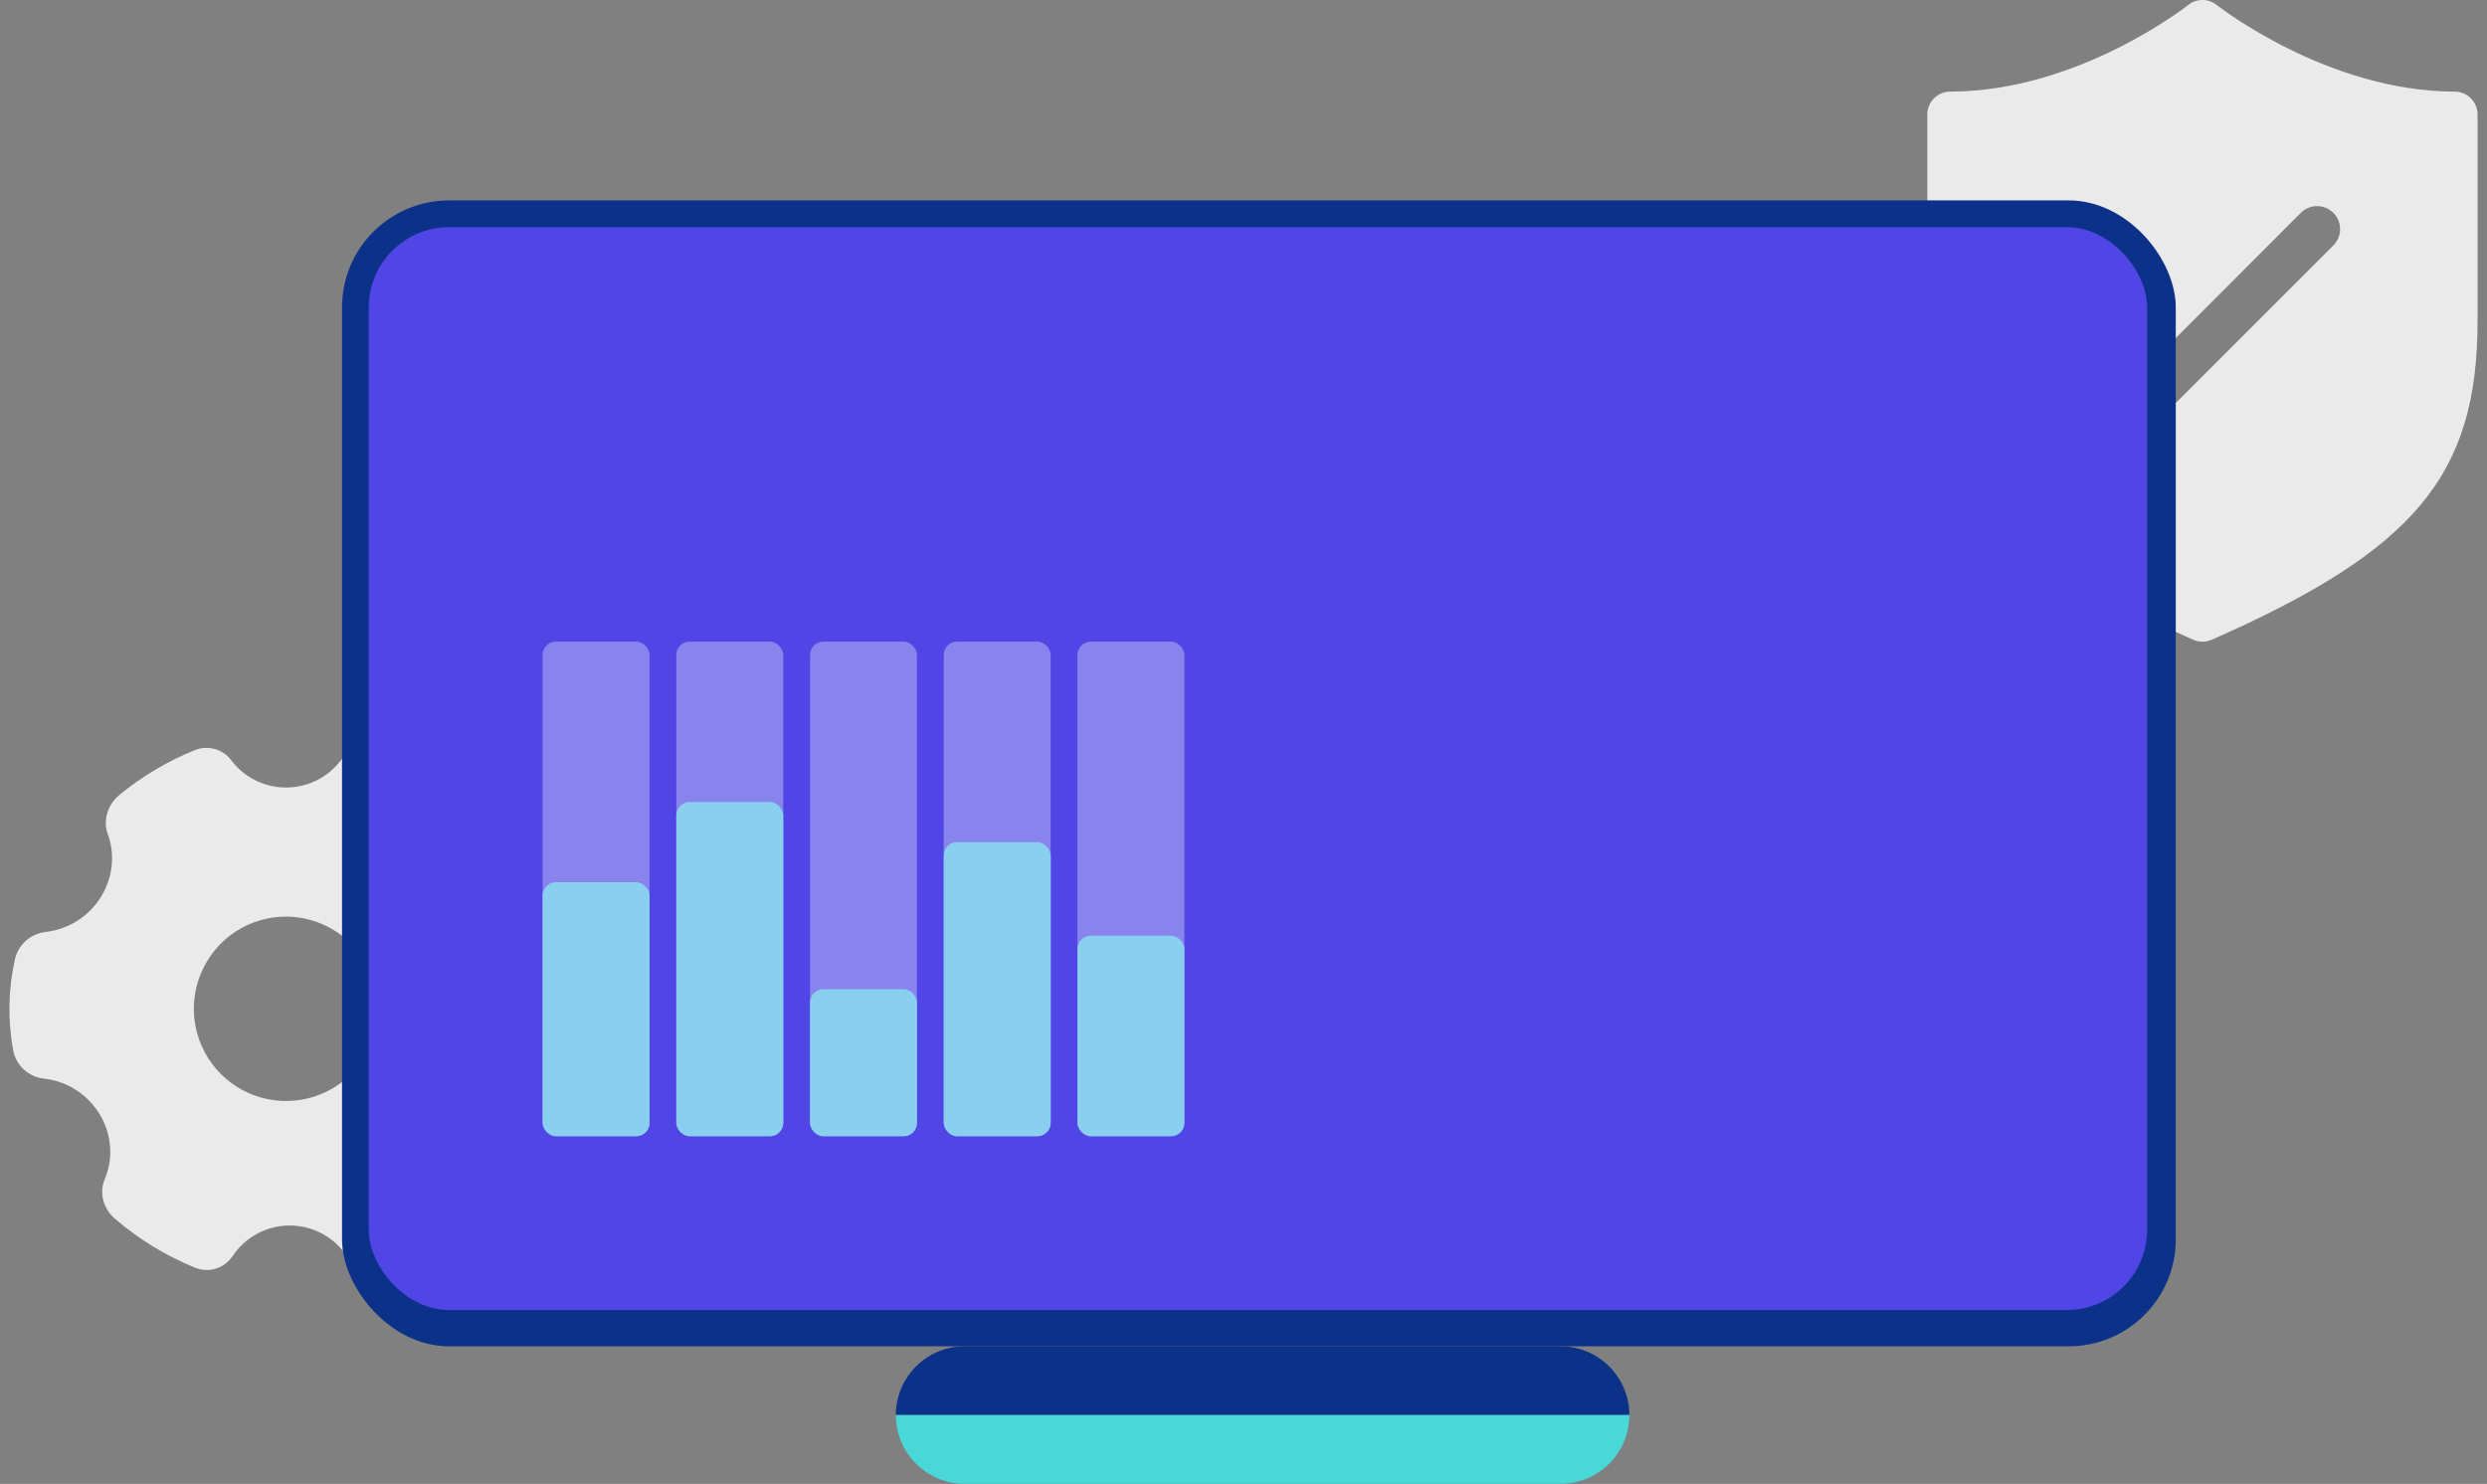
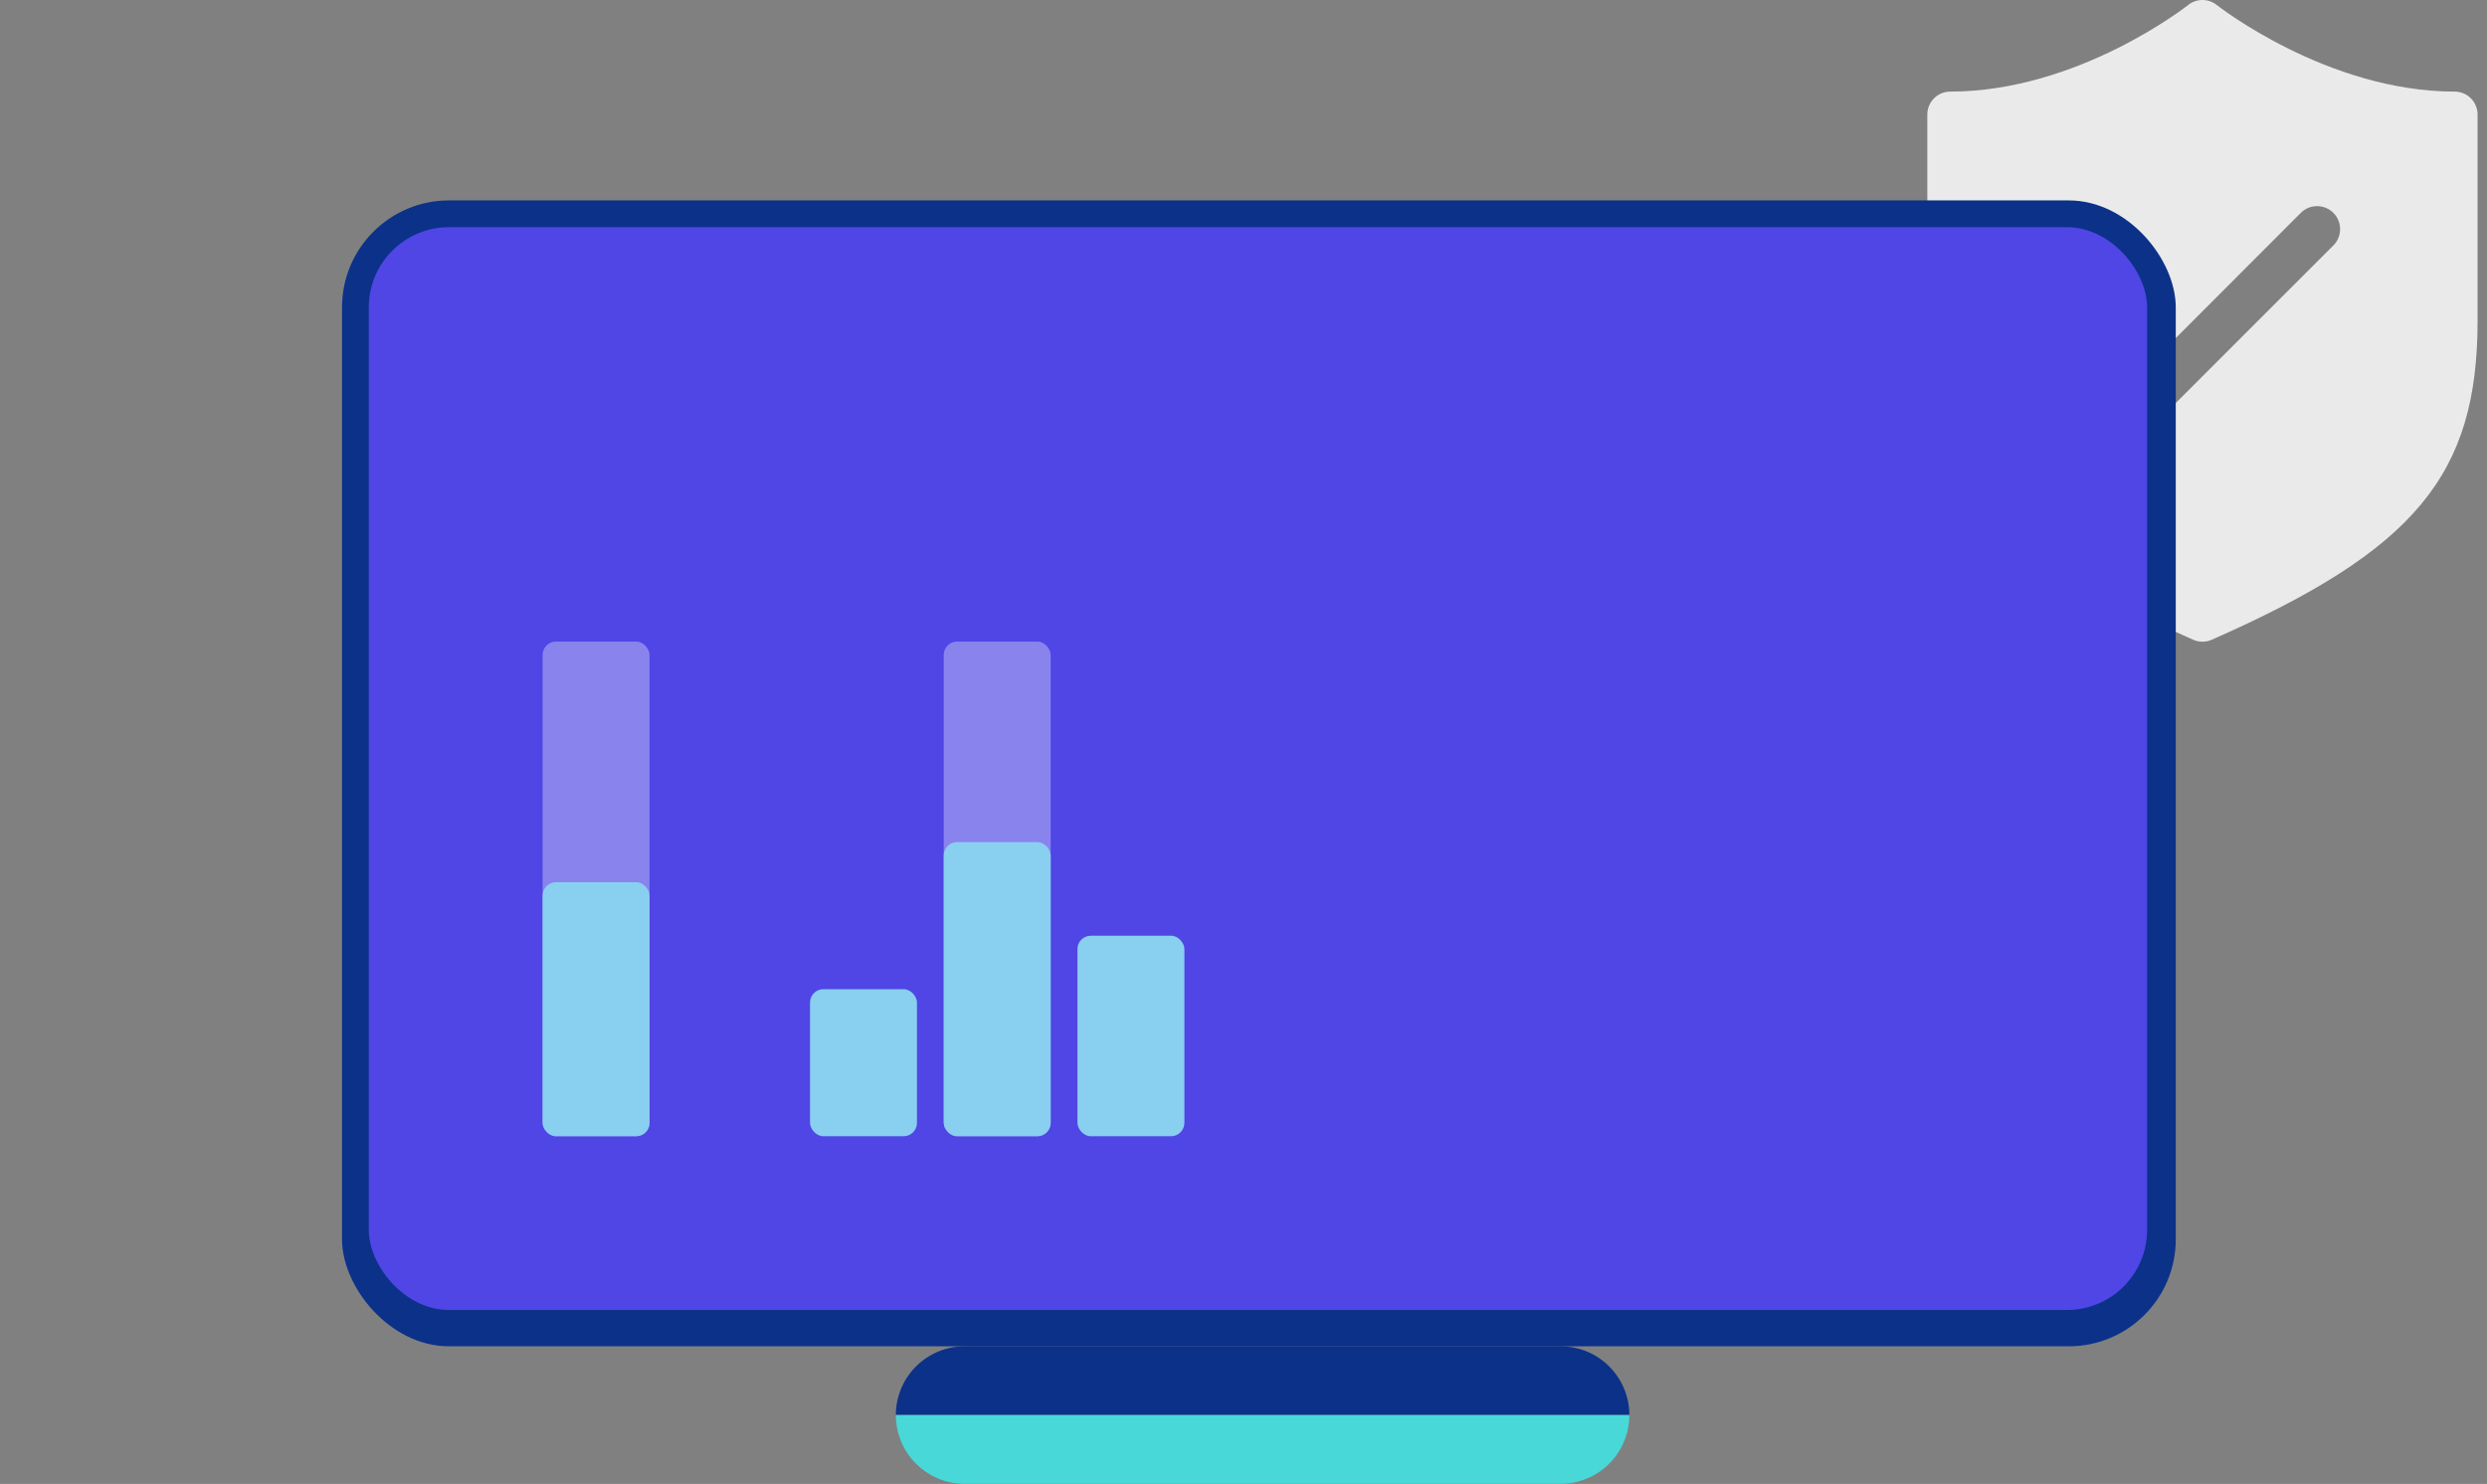
<svg xmlns="http://www.w3.org/2000/svg" width="186" height="111" viewBox="0 0 186 111" fill="none">
  <rect x="0" y="0" width="186" height="111" fill="#808080" stroke="none" />
  <g clip-path="url(#clip0_184_352)">
-     <path d="M39.556 69.891C36.599 69.426 34.52 66.69 34.85 63.79C34.895 63.397 34.984 63.01 35.116 62.637C35.457 61.652 35.106 60.512 34.261 59.802C32.474 58.259 30.447 57.017 28.261 56.125C27.784 55.923 27.252 55.886 26.751 56.02C26.25 56.154 25.809 56.452 25.496 56.866C25.081 57.414 24.561 57.874 23.966 58.218C23.37 58.562 22.712 58.783 22.03 58.868C21.347 58.953 20.655 58.901 19.993 58.714C19.332 58.527 18.714 58.209 18.177 57.78C17.846 57.513 17.549 57.206 17.295 56.866C16.983 56.453 16.541 56.156 16.041 56.022C15.541 55.887 15.011 55.924 14.534 56.125C12.516 56.946 10.633 58.066 8.947 59.447C8.06 60.168 7.689 61.35 8.05 62.367C9.057 65.041 7.697 68.175 4.932 69.317C4.44 69.522 3.92 69.655 3.39 69.713C2.849 69.778 2.342 70.007 1.936 70.369C1.53 70.732 1.245 71.211 1.121 71.741C0.615 73.988 0.57 76.314 0.989 78.58C1.096 79.126 1.375 79.624 1.785 80.002C2.195 80.379 2.714 80.617 3.267 80.68C6.226 80.991 8.426 83.606 8.237 86.516C8.199 87.102 8.061 87.677 7.83 88.216C7.392 89.226 7.731 90.452 8.635 91.198C10.411 92.716 12.419 93.94 14.582 94.823C14.851 94.927 15.135 94.985 15.422 94.996C15.812 95.003 16.197 94.912 16.542 94.731C16.887 94.549 17.18 94.284 17.395 93.958C17.855 93.267 18.477 92.697 19.206 92.299C19.935 91.9 20.75 91.684 21.58 91.67C22.411 91.656 23.233 91.844 23.975 92.217C24.717 92.591 25.358 93.139 25.841 93.815C26.153 94.257 26.61 94.577 27.134 94.718C27.657 94.859 28.213 94.812 28.705 94.586C30.684 93.71 32.525 92.55 34.17 91.143C35.031 90.416 35.379 89.252 35.014 88.255C33.974 85.596 35.299 82.45 38.051 81.28C38.517 81.081 39.007 80.946 39.509 80.878C40.041 80.801 40.538 80.562 40.93 80.193C41.323 79.825 41.593 79.345 41.705 78.818C41.942 77.713 42.071 76.587 42.089 75.457C42.087 74.266 41.962 73.078 41.714 71.912C41.601 71.397 41.334 70.927 40.949 70.566C40.564 70.206 40.078 69.97 39.556 69.891ZM28.292 75.457C28.293 76.821 27.888 78.155 27.131 79.29C26.373 80.424 25.296 81.308 24.035 81.831C22.775 82.353 21.388 82.49 20.05 82.224C18.712 81.957 17.483 81.301 16.518 80.336C15.553 79.371 14.896 78.142 14.63 76.805C14.364 75.466 14.5 74.079 15.022 72.819C15.544 71.559 16.428 70.481 17.563 69.723C18.697 68.965 20.031 68.561 21.395 68.561C23.221 68.57 24.97 69.3 26.261 70.591C27.553 71.882 28.282 73.631 28.292 75.457Z" fill="#EAEAEA" />
    <path d="M62.666 42.232C60.282 41.857 58.606 39.652 58.873 37.315C58.908 36.998 58.98 36.686 59.087 36.386C59.362 35.592 59.08 34.676 58.398 34.101C56.957 32.856 55.322 31.855 53.559 31.137C53.173 30.975 52.744 30.946 52.34 31.055C51.936 31.165 51.581 31.406 51.33 31.741C50.995 32.183 50.576 32.553 50.096 32.83C49.616 33.107 49.086 33.285 48.536 33.354C47.986 33.422 47.428 33.38 46.895 33.23C46.361 33.079 45.864 32.823 45.431 32.477C45.166 32.262 44.928 32.015 44.724 31.741C44.472 31.408 44.117 31.168 43.714 31.06C43.311 30.952 42.883 30.981 42.498 31.143C40.873 31.805 39.356 32.708 37.998 33.821C37.283 34.402 36.983 35.355 37.275 36.175C38.087 38.328 36.991 40.855 34.762 41.776C34.365 41.94 33.946 42.048 33.519 42.096C33.084 42.147 32.676 42.33 32.349 42.621C32.022 42.911 31.793 43.295 31.691 43.721C31.282 45.532 31.246 47.408 31.584 49.233C31.672 49.673 31.897 50.074 32.227 50.378C32.557 50.682 32.975 50.874 33.421 50.926C35.805 51.176 37.578 53.286 37.421 55.632C37.392 56.106 37.282 56.571 37.096 57.007C36.743 57.822 37.017 58.81 37.746 59.411C39.178 60.633 40.796 61.619 42.538 62.33C42.755 62.413 42.984 62.459 43.216 62.468C43.53 62.474 43.84 62.4 44.118 62.254C44.396 62.108 44.633 61.894 44.806 61.632C45.177 61.075 45.678 60.615 46.265 60.294C46.853 59.973 47.51 59.799 48.179 59.787C48.849 59.776 49.511 59.927 50.109 60.228C50.708 60.529 51.224 60.971 51.614 61.516C51.865 61.871 52.232 62.127 52.652 62.241C53.072 62.355 53.518 62.32 53.915 62.141C55.511 61.435 56.995 60.5 58.322 59.366C59.016 58.78 59.296 57.841 59.001 57.037C58.163 54.896 59.231 52.36 61.45 51.412C61.825 51.252 62.22 51.144 62.625 51.088C63.054 51.026 63.454 50.833 63.771 50.536C64.087 50.239 64.306 49.853 64.396 49.428C64.587 48.537 64.691 47.63 64.705 46.718C64.704 45.76 64.603 44.804 64.405 43.866C64.313 43.451 64.097 43.074 63.787 42.784C63.477 42.494 63.086 42.305 62.666 42.241V42.232ZM53.587 46.718C53.587 47.818 53.261 48.892 52.65 49.807C52.04 50.721 51.172 51.433 50.156 51.854C49.14 52.275 48.022 52.385 46.944 52.17C45.866 51.956 44.875 51.426 44.098 50.649C43.321 49.872 42.791 48.881 42.577 47.803C42.362 46.724 42.472 45.607 42.893 44.591C43.314 43.575 44.026 42.707 44.94 42.096C45.854 41.486 46.929 41.16 48.029 41.16C49.501 41.167 50.91 41.755 51.951 42.796C52.992 43.837 53.58 45.246 53.587 46.718Z" fill="#EAEAEA" />
    <path d="M64.211 77.603C63.635 77.109 63.27 76.413 63.191 75.659C63.112 74.904 63.325 74.147 63.786 73.545C63.916 73.38 64.064 73.231 64.227 73.1C64.439 72.916 64.59 72.674 64.662 72.403C64.734 72.133 64.722 71.847 64.63 71.583C64.253 70.39 63.684 69.266 62.946 68.256C62.787 68.032 62.558 67.869 62.295 67.79C62.032 67.712 61.751 67.723 61.495 67.822C61.155 67.954 60.793 68.017 60.429 68.006C60.065 67.996 59.706 67.912 59.375 67.761C59.044 67.609 58.746 67.393 58.5 67.124C58.254 66.856 58.064 66.54 57.942 66.197C57.867 65.985 57.819 65.765 57.799 65.541C57.773 65.268 57.657 65.011 57.468 64.811C57.28 64.612 57.031 64.481 56.76 64.438C55.622 64.248 54.461 64.228 53.317 64.382C53.03 64.414 52.759 64.534 52.542 64.725C52.324 64.916 52.17 65.169 52.101 65.45C51.812 66.935 50.327 67.97 48.762 67.715C48.483 67.671 48.212 67.587 47.957 67.465C47.696 67.343 47.404 67.305 47.12 67.356C46.836 67.406 46.575 67.543 46.371 67.747C45.518 68.619 44.851 69.656 44.41 70.793C44.307 71.07 44.294 71.372 44.374 71.656C44.453 71.94 44.621 72.191 44.854 72.373C45.451 72.836 45.848 73.51 45.962 74.257C46.077 75.004 45.901 75.766 45.47 76.387C45.291 76.641 45.069 76.862 44.815 77.041C44.578 77.218 44.405 77.467 44.321 77.751C44.237 78.035 44.246 78.338 44.349 78.616C44.728 79.794 45.294 80.903 46.024 81.902C46.116 82.023 46.227 82.128 46.354 82.213C46.527 82.325 46.726 82.391 46.932 82.405C47.138 82.419 47.344 82.381 47.531 82.295C47.931 82.111 48.37 82.027 48.809 82.05C49.249 82.073 49.676 82.203 50.054 82.427C50.433 82.652 50.751 82.965 50.982 83.34C51.213 83.714 51.349 84.139 51.38 84.578C51.397 84.864 51.513 85.134 51.709 85.343C51.904 85.552 52.166 85.686 52.45 85.722C53.586 85.878 54.738 85.867 55.871 85.691C56.154 85.654 56.42 85.531 56.631 85.339C56.843 85.147 56.991 84.894 57.055 84.616C57.325 83.13 58.797 82.078 60.364 82.317C60.629 82.356 60.888 82.432 61.132 82.542C61.394 82.655 61.685 82.685 61.964 82.628C62.244 82.572 62.499 82.43 62.696 82.223C63.11 81.792 63.481 81.32 63.804 80.816C64.135 80.279 64.409 79.71 64.621 79.116C64.714 78.852 64.724 78.566 64.651 78.296C64.578 78.026 64.424 77.784 64.211 77.603ZM57.586 76.978C57.207 77.594 56.654 78.082 55.996 78.383C55.339 78.683 54.608 78.783 53.894 78.667C53.181 78.552 52.517 78.228 51.988 77.736C51.459 77.244 51.088 76.606 50.921 75.903C50.754 75.2 50.8 74.463 51.052 73.785C51.304 73.108 51.752 72.521 52.338 72.098C52.923 71.675 53.622 71.435 54.344 71.409C55.066 71.383 55.78 71.571 56.395 71.951C57.216 72.463 57.802 73.279 58.025 74.221C58.248 75.163 58.09 76.155 57.586 76.981V76.978Z" fill="#EAEAEA" />
  </g>
  <path d="M183.58 6.851C174.047 6.851 165.868 0.438 165.782 0.369C165.479 0.13 165.105 0 164.719 0C164.333 0 163.958 0.13 163.656 0.369C163.57 0.438 155.425 6.851 145.857 6.851C145.402 6.851 144.966 7.032 144.645 7.353C144.323 7.675 144.142 8.111 144.142 8.566V23.998C144.142 35.503 148.789 41.145 164.016 47.849C164.237 47.949 164.476 48 164.719 48C164.961 48 165.201 47.949 165.422 47.849C180.648 41.145 185.295 35.503 185.295 23.998V8.566C185.295 8.111 185.114 7.675 184.793 7.353C184.471 7.032 184.035 6.851 183.58 6.851ZM174.51 18.357L162.507 30.359C162.347 30.52 162.158 30.648 161.949 30.735C161.74 30.822 161.516 30.867 161.289 30.867C161.063 30.867 160.839 30.822 160.63 30.735C160.421 30.648 160.231 30.52 160.072 30.359L154.928 25.215C154.605 24.892 154.423 24.454 154.423 23.998C154.423 23.541 154.605 23.103 154.928 22.78C155.251 22.457 155.689 22.276 156.145 22.276C156.602 22.276 157.04 22.457 157.363 22.78L161.289 26.724L172.075 15.922C172.398 15.599 172.836 15.417 173.292 15.417C173.749 15.417 174.187 15.599 174.51 15.922C174.832 16.244 175.014 16.682 175.014 17.139C175.014 17.596 174.832 18.034 174.51 18.357Z" fill="#EAEAEA" />
  <path d="M67 105.848C67 103.008 69.302 100.705 72.143 100.705H116.714C119.555 100.705 121.857 103.008 121.857 105.848H67Z" fill="#0B3189" />
  <path d="M67 105.848H121.857C121.857 108.688 119.555 110.991 116.714 110.991H72.143C69.302 110.991 67 108.688 67 105.848Z" fill="#48D8D8" />
  <rect x="25.58" y="14.991" width="137.143" height="85.714" rx="8" fill="#0B3189" />
  <rect x="27.58" y="16.991" width="133" height="81" rx="6" fill="#4F46E5" />
  <rect x="40.58" y="47.991" width="8" height="37" rx="1" fill="white" fill-opacity="0.33" />
-   <rect x="50.58" y="47.991" width="8" height="37" rx="1" fill="white" fill-opacity="0.33" />
-   <rect x="60.58" y="47.991" width="8" height="37" rx="1" fill="white" fill-opacity="0.33" />
  <rect x="70.58" y="47.991" width="8" height="37" rx="1" fill="white" fill-opacity="0.33" />
-   <rect x="80.58" y="47.991" width="8" height="37" rx="1" fill="white" fill-opacity="0.33" />
  <rect x="40.58" y="65.991" width="8" height="19" rx="1" fill="#89CFF0" />
-   <rect x="50.58" y="59.991" width="8" height="25" rx="1" fill="#89CFF0" />
  <rect x="60.58" y="73.991" width="8" height="11" rx="1" fill="#89CFF0" />
  <rect x="70.58" y="62.991" width="8" height="22" rx="1" fill="#89CFF0" />
  <rect x="80.58" y="69.991" width="8" height="15" rx="1" fill="#89CFF0" />
  <defs>
    <clipPath id="clip0_184_352">
      <rect width="64" height="64" fill="white" transform="translate(0.705 30.991)" />
    </clipPath>
  </defs>
</svg>